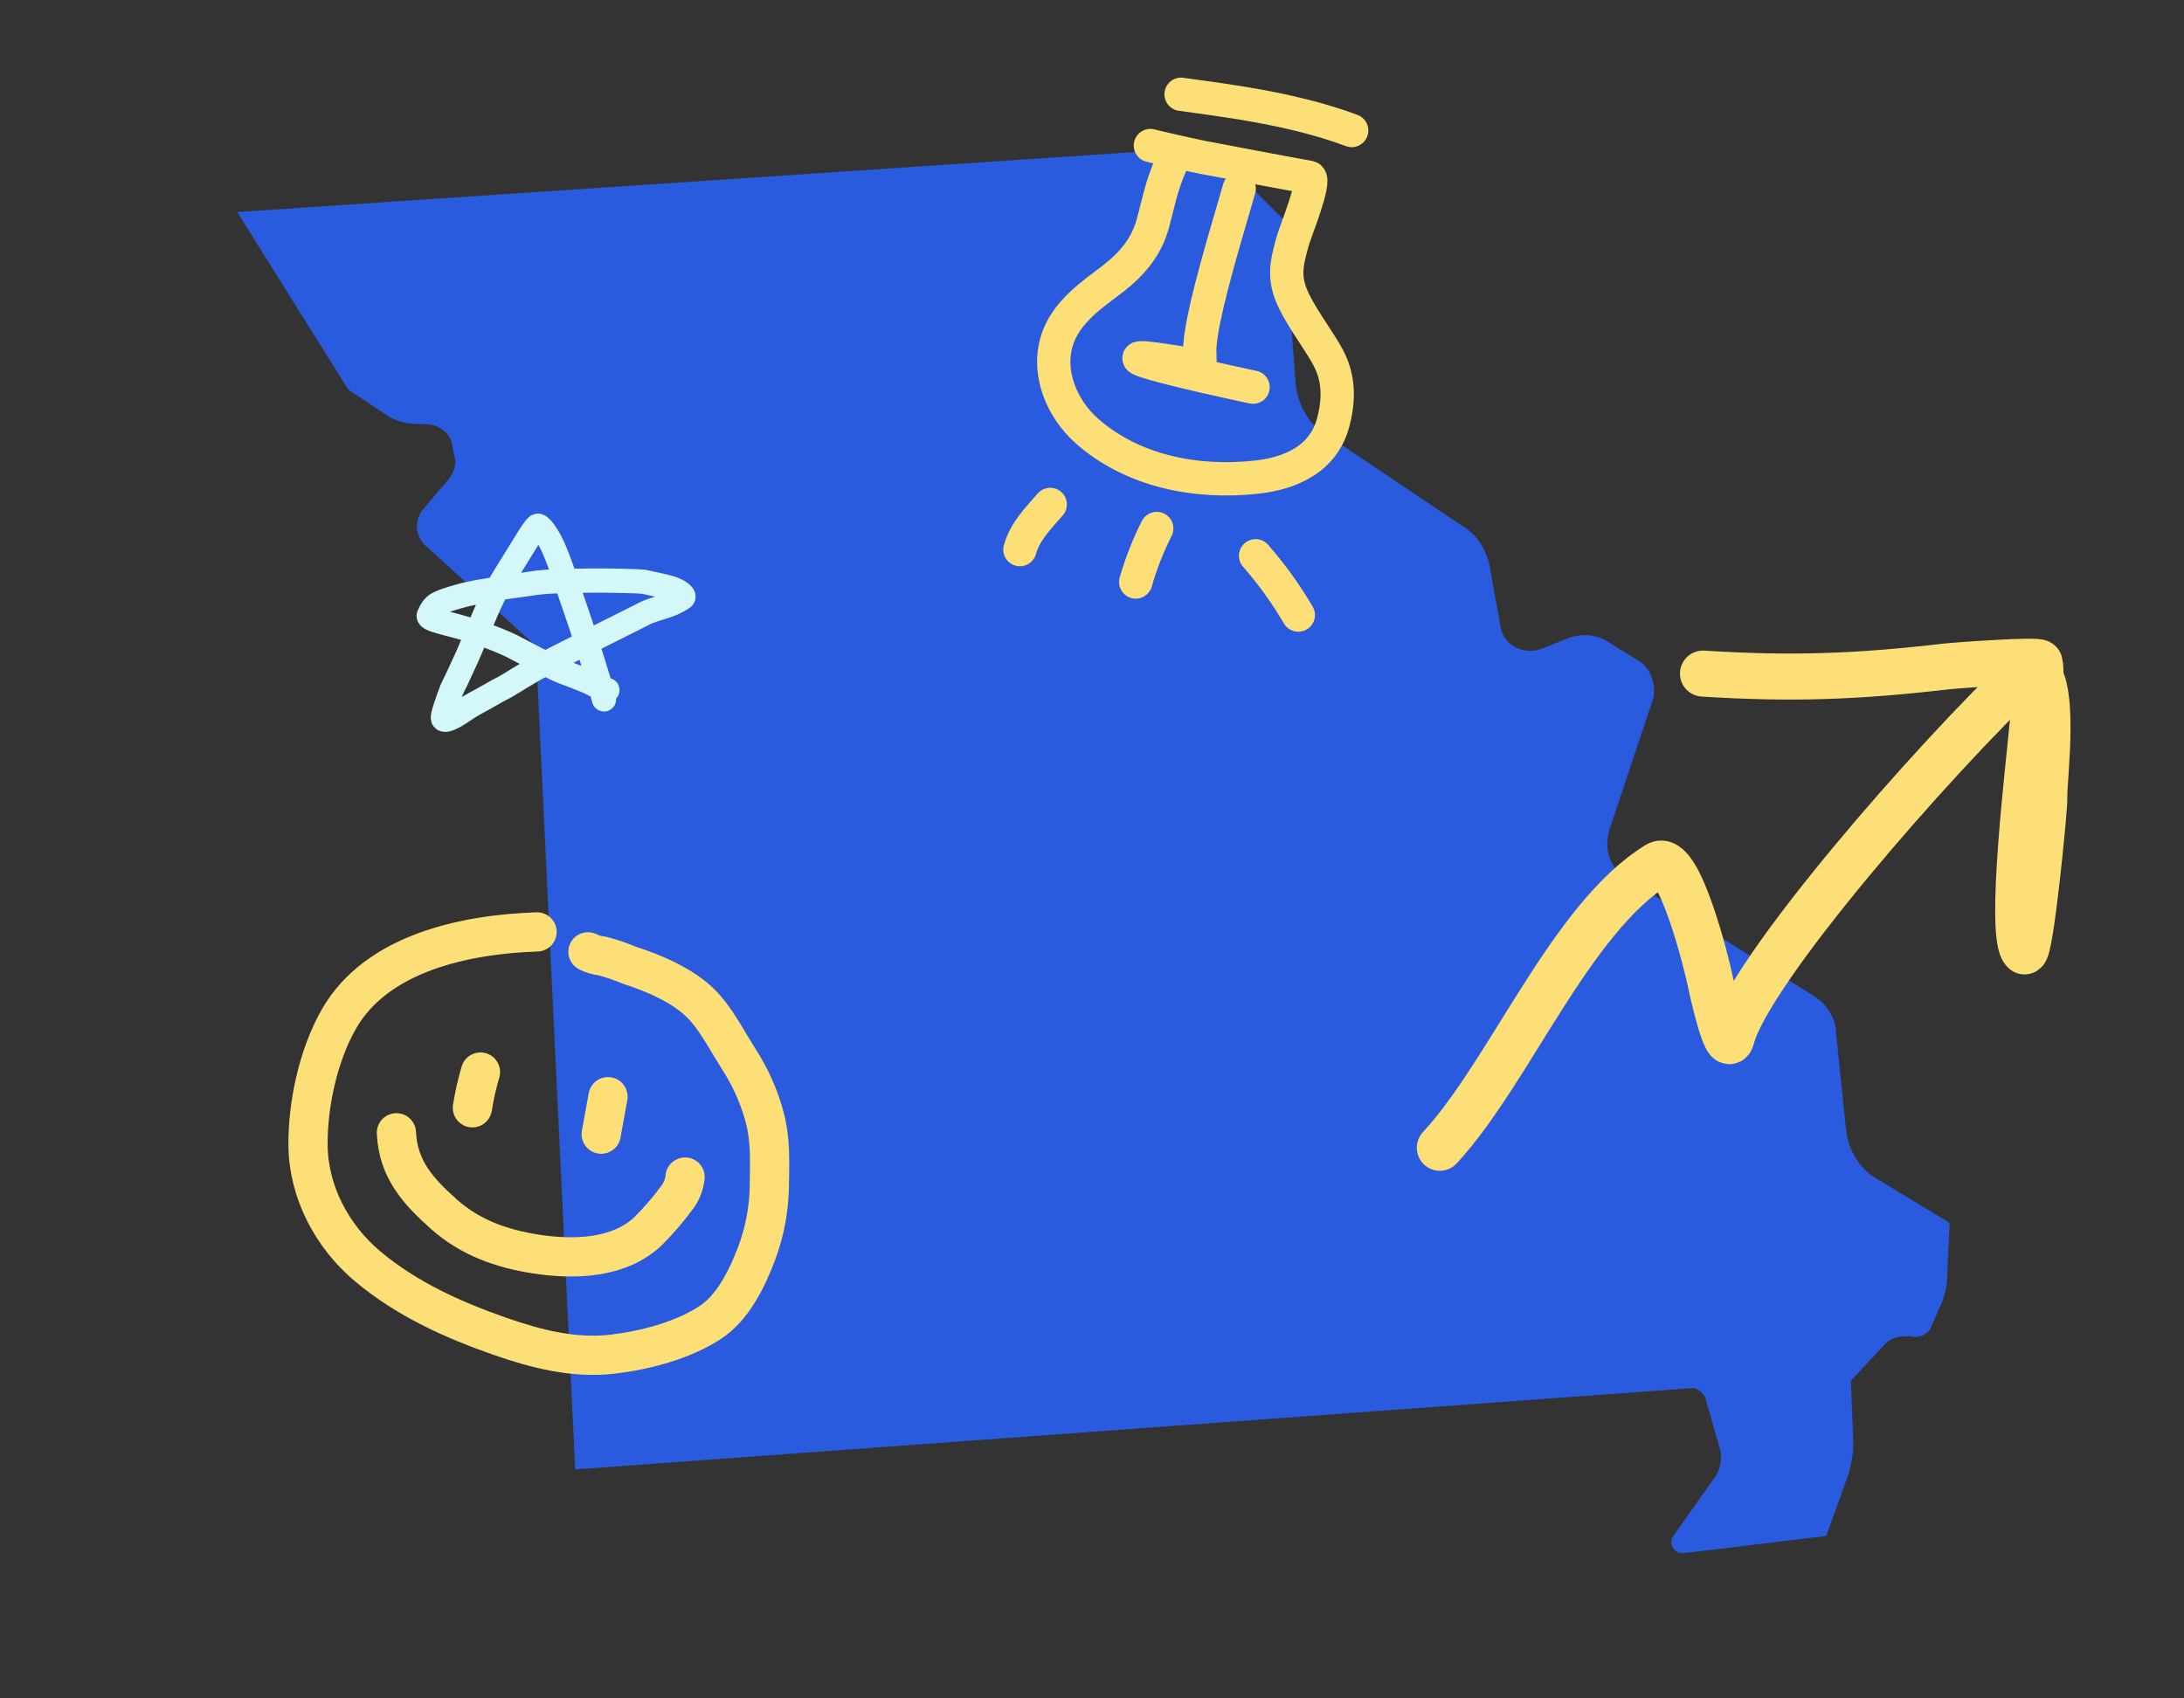
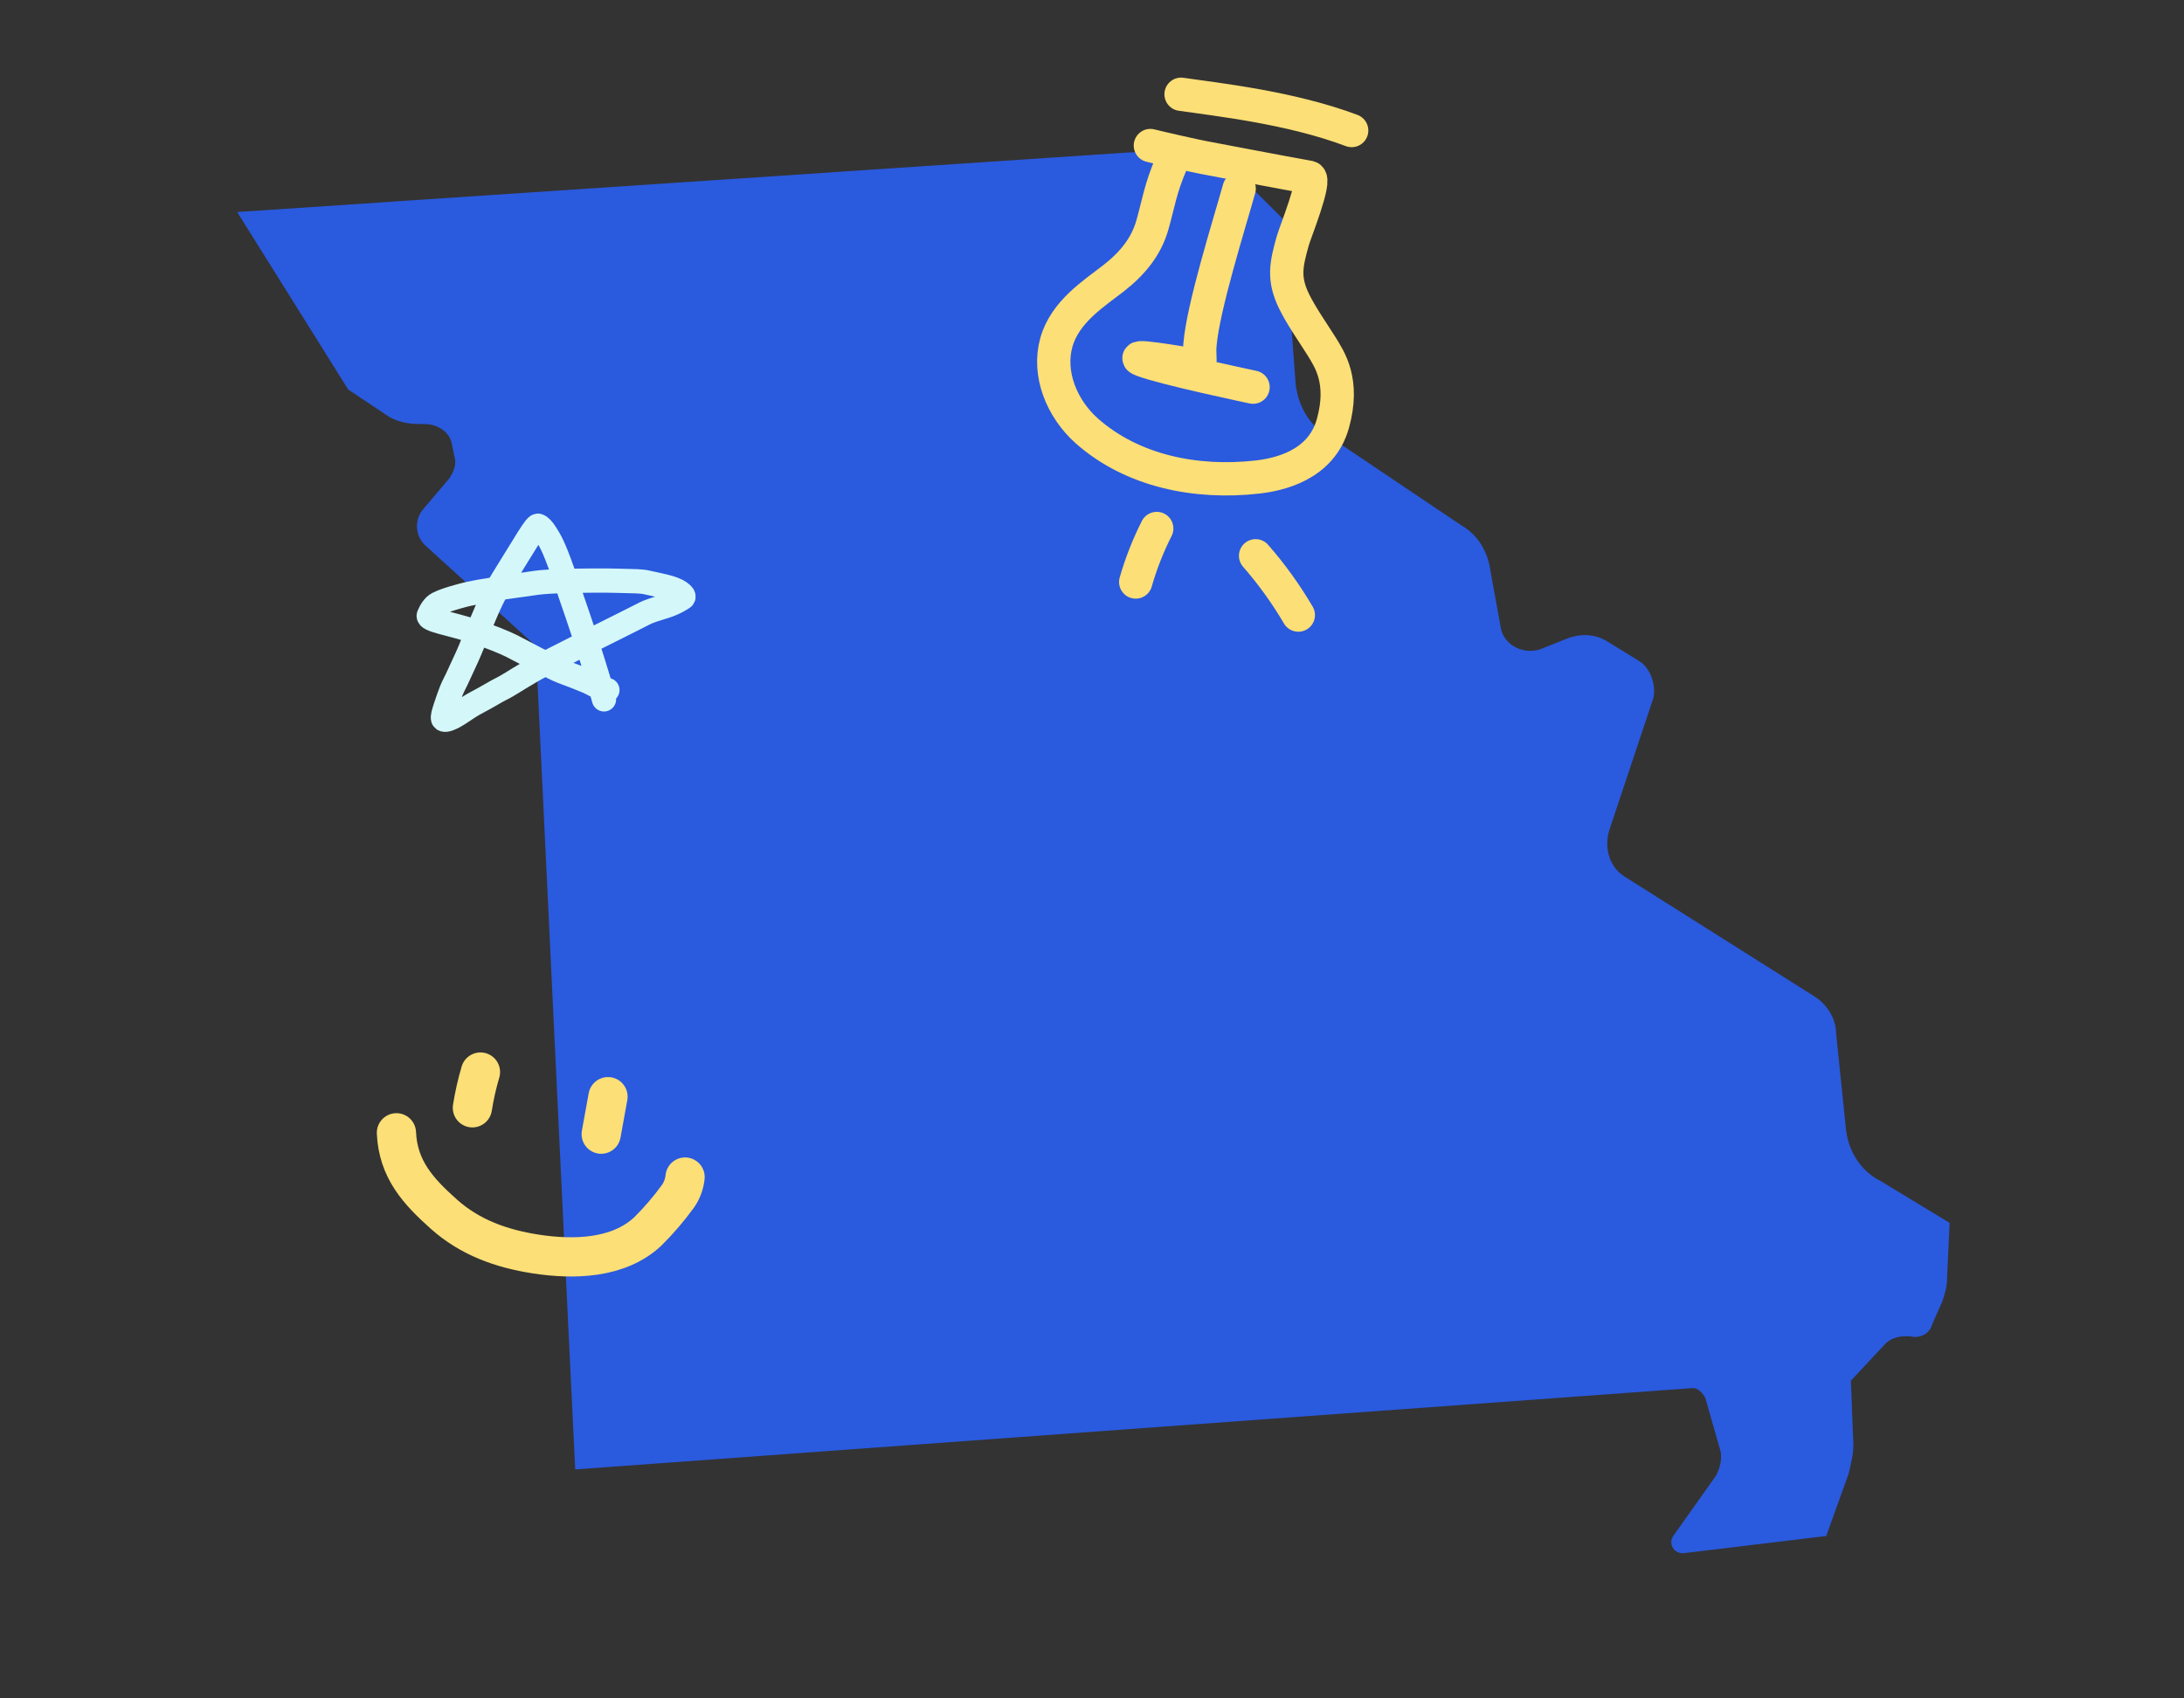
<svg xmlns="http://www.w3.org/2000/svg" width="540" height="420" viewBox="0 0 540 420" fill="none">
  <rect x="0" y="0" width="540" height="420" fill="#333333" stroke="none" />
  <path d="M482.042 302.408L481.432 315.822C481.432 318.26 480.822 320.09 480.212 321.919L477.771 327.406C477.161 329.845 474.721 331.064 472.28 330.455C471.67 330.455 471.06 330.455 471.06 330.455C469.23 330.455 467.4 331.064 466.18 332.284L457.638 341.429L458.248 357.282C458.248 359.721 457.638 362.159 457.028 364.598L451.538 379.841L416.152 384.109C413.712 384.109 412.492 381.67 413.712 379.841L424.084 365.208C425.304 363.379 425.914 360.33 425.304 358.501L421.643 345.697C421.033 344.478 419.813 343.258 418.593 343.258L142.223 363.379L140.393 325.577L132.461 159.737L105.007 134.739C102.567 132.3 102.567 128.642 104.397 126.203L111.108 118.277C112.328 116.447 112.939 114.618 112.328 112.789L111.718 109.741C111.108 106.692 108.058 104.863 105.007 104.863H103.787C100.737 104.863 97.686 104.253 95.246 102.424L86.095 96.327L58.641 52.428L295.965 36.576C298.405 36.576 300.236 37.185 302.066 39.015L317.318 54.257L320.369 95.108C320.979 99.985 323.419 104.863 327.69 107.302L361.244 129.861C365.515 132.3 367.955 136.568 368.565 141.445L371.006 154.859C371.616 159.737 377.107 162.175 381.377 160.346L387.478 157.908C390.529 156.688 394.189 156.688 397.24 158.517L405.171 163.395C408.221 165.224 409.441 169.492 408.831 172.54L397.85 205.465C396.629 209.733 397.85 214.61 402.12 217.049L448.487 246.315C451.538 248.144 453.978 251.802 453.978 255.461L456.418 279.239C457.028 284.727 460.079 289.604 464.959 292.043L482.042 302.408Z" fill="#2A5ADE" />
-   <path d="M132.791 230.456C115.258 231.043 93.172 235.521 83.761 252.056C78.688 260.932 76.059 273.176 76.164 283.199C76.254 294.821 82.153 305.841 90.982 313.225C100.649 321.298 111.95 326.39 123.764 330.511C132.623 333.599 141.985 335.989 151.47 334.875C159.471 333.931 168.598 331.552 175.422 327.169C181.236 323.442 184.696 316.2 187.086 309.954C189.151 304.425 190.215 298.574 190.23 292.675C190.312 286.925 190.54 281.751 189.023 276.112C187.636 271.042 185.472 266.218 182.606 261.81C180.007 257.714 177.768 253.358 174.652 249.619C170.085 244.155 162.16 240.823 155.525 238.663C153.357 237.747 151.125 236.989 148.847 236.394C147.634 236.288 146.453 235.943 145.374 235.379" stroke="#FCDF76" stroke-width="9.7" stroke-linecap="round" />
  <path d="M118.796 265.11C117.939 268.011 117.273 270.964 116.801 273.951" stroke="#FCDF76" stroke-width="9.7" stroke-linecap="round" />
  <path d="M150.332 271.2L148.648 280.472" stroke="#FCDF76" stroke-width="9.7" stroke-linecap="round" />
  <path d="M98.018 280.13C98.424 289.123 103.35 294.554 109.797 300.297C116.245 306.04 124.011 308.806 132.531 310.119C141.869 311.543 152.903 311.296 160.143 304.559C162.885 301.837 165.402 298.899 167.668 295.772C168.625 294.375 169.216 292.761 169.387 291.078" stroke="#FCDF76" stroke-width="9.7" stroke-linecap="round" />
-   <path d="M356.002 283.83C373.314 265.11 388.244 227.102 409.839 213.815C415.241 210.492 422.182 239.372 422.68 241.8C423.076 243.727 426.892 261.411 428.135 256.673C432.489 240.077 477.144 188.624 501.956 165.105C508.936 166.755 505.267 192.425 505.463 197.54C505.551 199.835 501.981 236.485 500.506 235.255C496.409 231.837 501.926 186.828 502.457 180.227C502.785 176.15 505.227 167.841 504.294 163.882C504.102 163.067 483.724 164.52 481.2 164.813C459.22 167.369 443.041 167.968 421.064 166.574" stroke="#FCDF76" stroke-width="11.38" stroke-linecap="round" />
  <path d="M289.642 40.286C286.89 46.699 286.513 49.996 284.975 55.491C283.437 60.986 280.042 65.133 275.318 68.824C270.593 72.515 263.328 77.035 261.187 84.682C259.046 92.329 262.408 100.936 268.729 106.572C280.042 116.566 295.825 119.658 310.785 117.98C315.928 117.407 326.615 115.259 329.557 104.751C332.499 94.243 328.69 88.807 326.796 85.696C324.486 82.013 321.78 78.221 319.924 74.434C317.215 68.812 318.015 65.356 319.653 59.508C320.228 57.454 325.552 44.351 323.718 43.849C314.955 42.27 306.238 40.582 297.523 38.94C295.5 38.568 285.873 36.387 284.434 35.992" stroke="#FCDF76" stroke-width="8.236" stroke-linecap="round" />
  <path d="M306.387 46.65C303.876 55.621 297.449 75.983 296.692 85.299C296.3 90.006 298.219 90.685 292.481 89.827C291.523 89.671 278.12 87.413 282.483 89.066C287.711 91.094 309.823 95.741 309.823 95.741" stroke="#FCDF76" stroke-width="8.236" stroke-linecap="round" />
  <path d="M334.205 32.276C319.036 26.558 300.706 24.582 292.023 23.311" stroke="#FCDF76" stroke-width="8.236" stroke-linecap="round" />
  <path d="M286.006 130.693C283.859 134.93 282.119 139.361 280.811 143.926" stroke="#FCDF76" stroke-width="8.236" stroke-linecap="round" />
-   <path d="M259.673 124.746C256.66 128.212 253.432 131.421 252.175 135.917" stroke="#FCDF76" stroke-width="8.236" stroke-linecap="round" />
  <path d="M310.449 137.442C314.42 141.987 317.957 146.896 321.014 152.104" stroke="#FCDF76" stroke-width="8.236" stroke-linecap="round" />
  <path d="M149.338 172.947C148.967 171.617 148.59 170.077 146.546 163.509C144.76 157.771 141.161 147.25 139.205 141.628C136.847 134.849 135.846 133.42 134.999 132.071C134.268 130.905 133.593 130.149 133.032 130.004C132.405 129.842 129.772 134.523 125.93 140.662C123.427 144.663 122.067 146.934 120.286 151.052C119.282 153.376 118.315 155.668 116.164 160.883C115.325 162.917 114.103 165.347 113.298 167.185C112.775 168.382 112.129 169.487 111.658 170.64C111.2 171.761 110.723 173.132 110.205 174.716C109.649 176.419 109.406 177.263 109.546 177.742C109.613 177.973 109.963 178.031 110.246 177.985C112.329 177.646 114.929 175.256 117.691 173.817C120.537 172.333 122.899 170.84 124.025 170.31C125.492 169.62 128.231 167.777 130.116 166.713C130.594 166.444 131.234 165.952 134.909 164.044C138.585 162.137 145.266 158.812 148.847 157.004C154.299 154.252 157.488 152.703 159.314 151.743C160.626 151.053 162.358 150.59 164.466 149.92C166.852 149.163 168.457 148.094 168.879 147.807C169.076 147.674 169.023 147.331 168.791 147.089C167.136 145.364 164.248 145.022 160.089 144.066C158.293 143.653 157.029 143.775 153.171 143.631C149.779 143.505 143.466 143.582 139.659 143.677C133.019 143.843 131.346 144.348 130.081 144.494C128.247 144.704 127.128 144.924 125.909 145.069C124.11 145.284 122.629 145.598 121.503 145.837C120.391 146.072 119.254 146.173 117.848 146.46C116.439 146.747 115.317 146.939 113.165 147.563C111.398 148.074 109.699 148.569 108.286 149.29C107.212 149.838 106.504 151.062 106.032 152.167C105.52 153.367 111.246 154.125 117.355 156.147C121.141 157.401 124.676 158.835 126.507 159.749C128.042 160.516 130.385 161.806 132.553 162.916C134.413 163.868 135.553 164.403 136.913 165.124C138.127 165.768 139.861 166.418 141.318 166.948C143.136 167.609 144.271 168.145 145.63 168.675C146.804 169.3 147.926 169.873 149.099 170.355C149.428 170.451 149.799 170.546 150.182 170.644" stroke="#D4F7F9" stroke-width="6" stroke-linecap="round" />
</svg>